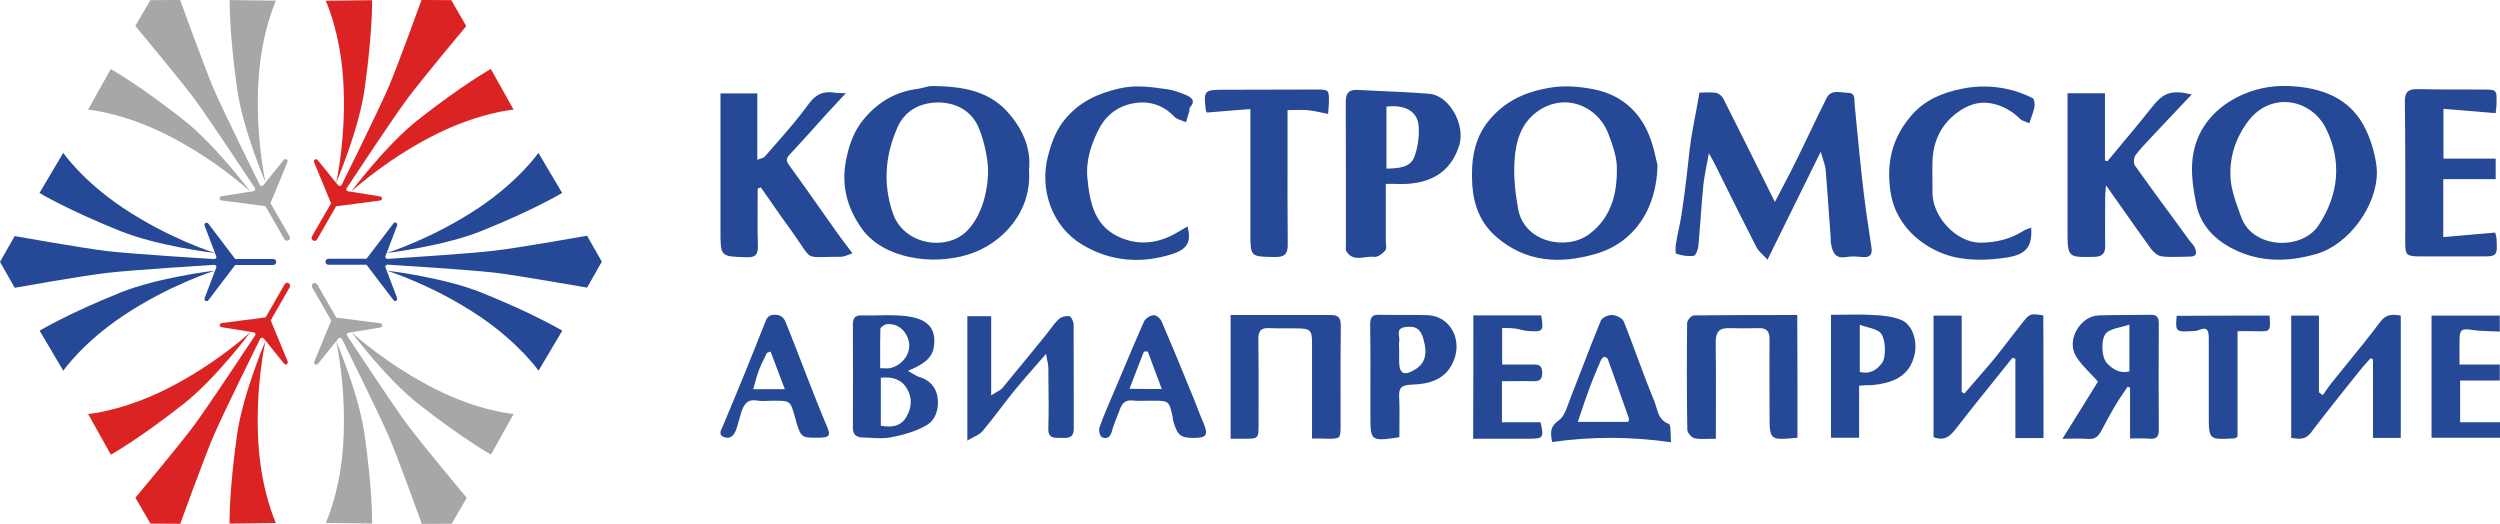
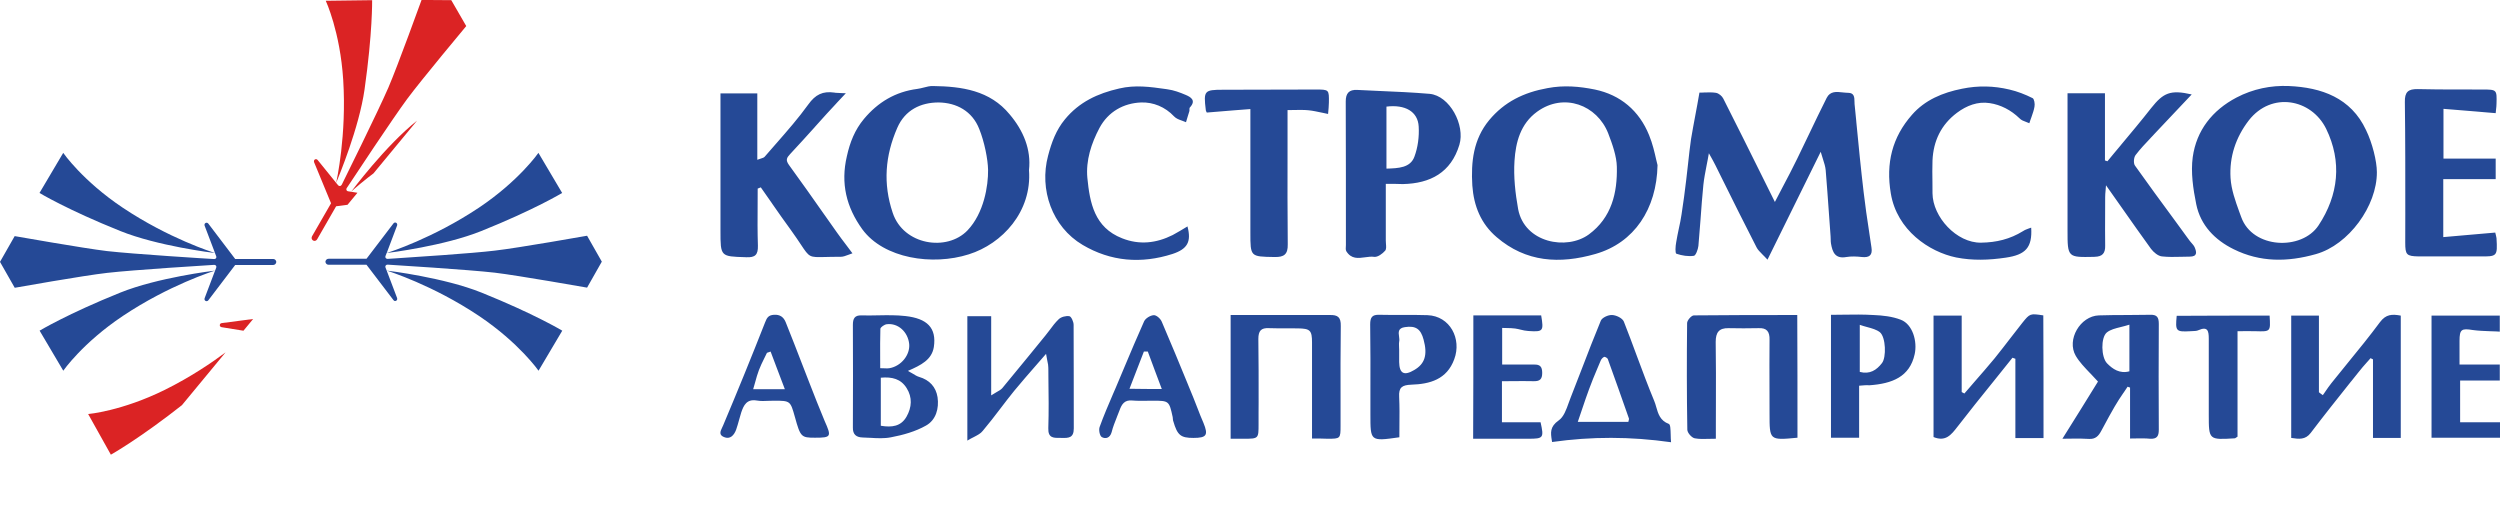
<svg xmlns="http://www.w3.org/2000/svg" width="179pt" height="37.51pt" viewBox="0 0 179 37.51" version="1.1">
  <defs>
    <clipPath id="clip1">
-       <path d="M 6 0 L 37 0 L 37 37.512 L 6 37.512 Z M 6 0 " />
+       <path d="M 6 0 L 37 0 L 6 37.512 Z M 6 0 " />
    </clipPath>
  </defs>
  <g id="surface1">
    <g clip-path="url(#clip1)" clip-rule="nonzero">
-       <path style=" stroke:none;fill-rule:evenodd;fill:rgb(65.337%,65.254%,64.798%);fill-opacity:1;" d="M 27.219 23.145 C 27.27 23.152 27.32 23.176 27.344 23.219 C 27.391 23.305 27.336 23.426 27.258 23.445 L 25.18 23.785 L 25.172 23.785 C 25.395 23.988 27.793 26.172 31.262 27.902 C 34.359 29.449 36.773 29.648 36.781 29.637 L 35.152 32.547 C 35.152 32.547 33.117 31.414 29.91 28.883 C 27.699 27.137 25.355 24.035 25.168 23.785 L 24.949 23.82 C 24.852 23.836 24.801 23.949 24.852 24.035 L 24.871 24.062 L 24.949 24.18 C 25.461 24.953 28.152 29.027 29.191 30.434 C 30.184 31.773 33.418 35.645 33.418 35.645 L 32.34 37.496 L 30.203 37.512 C 30.203 37.512 28.492 32.762 27.828 31.227 C 27.078 29.5 24.621 24.543 24.492 24.285 L 24.473 24.258 C 24.422 24.164 24.301 24.156 24.238 24.234 L 24.086 24.414 L 24.074 24.43 C 24.207 24.742 25.703 28.309 26.102 31.098 C 26.68 35.152 26.645 37.488 26.645 37.488 L 23.324 37.445 C 23.324 37.445 24.359 35.25 24.574 31.789 C 24.816 27.926 24.141 24.754 24.07 24.434 L 22.758 26.059 C 22.688 26.137 22.559 26.129 22.508 26.035 C 22.48 25.992 22.48 25.934 22.504 25.891 L 23.715 22.953 L 22.359 20.594 C 22.301 20.5 22.316 20.383 22.395 20.312 C 22.402 20.309 22.406 20.305 22.414 20.301 L 22.418 20.297 C 22.422 20.297 22.426 20.293 22.43 20.293 C 22.438 20.285 22.453 20.277 22.465 20.27 C 22.566 20.242 22.672 20.285 22.723 20.379 L 24.078 22.738 Z M 13.172 8.609 C 15.477 10.43 17.926 13.723 17.926 13.723 C 17.926 13.723 15.465 11.406 11.82 9.59 C 8.723 8.051 6.312 7.848 6.305 7.855 L 7.93 4.945 C 7.93 4.945 9.965 6.078 13.172 8.609 Z M 15.863 14.352 C 15.812 14.348 15.762 14.324 15.742 14.281 C 15.691 14.188 15.75 14.074 15.848 14.051 L 17.926 13.723 L 18.156 13.688 C 18.254 13.672 18.305 13.559 18.254 13.473 L 18.234 13.441 L 18.215 13.414 L 18.156 13.324 C 17.645 12.551 14.953 8.477 13.914 7.074 C 12.922 5.734 9.688 1.859 9.688 1.859 L 10.766 0.012 L 12.898 -0.004 C 12.898 -0.004 14.621 4.75 15.258 6.27 C 16.004 8 18.461 12.953 18.59 13.215 L 18.609 13.242 C 18.66 13.336 18.781 13.344 18.848 13.262 L 18.996 13.086 L 19.012 13.066 C 18.891 12.789 17.383 9.195 16.984 6.395 C 16.406 2.34 16.441 0.004 16.441 0.004 L 19.762 0.047 C 19.762 0.047 18.727 2.242 18.512 5.703 C 18.266 9.59 18.949 12.777 19.012 13.062 L 20.324 11.441 C 20.395 11.363 20.523 11.371 20.574 11.465 C 20.602 11.508 20.602 11.562 20.582 11.605 L 19.367 14.547 L 20.723 16.906 C 20.781 17 20.766 17.113 20.688 17.188 C 20.684 17.188 20.68 17.191 20.676 17.195 C 20.676 17.195 20.672 17.195 20.672 17.195 C 20.664 17.199 20.66 17.203 20.652 17.207 C 20.645 17.215 20.633 17.223 20.617 17.23 C 20.516 17.258 20.41 17.215 20.359 17.121 L 19.004 14.762 L 15.863 14.352 " />
      <path style=" stroke:none;fill-rule:evenodd;fill:rgb(85.674%,13.782%,14.388%);fill-opacity:1;" d="M 16.977 31.098 C 16.398 35.156 16.434 37.488 16.434 37.488 L 19.754 37.445 C 19.754 37.445 18.727 35.25 18.504 31.781 C 18.246 27.707 19.012 24.402 19.012 24.402 C 19.012 24.402 17.398 28.18 16.977 31.098 Z M 6.312 29.645 C 6.312 29.645 8.719 29.441 11.824 27.902 C 15.465 26.094 17.934 23.777 17.934 23.777 C 17.934 23.777 15.484 27.07 13.18 28.891 C 9.973 31.422 7.938 32.555 7.938 32.555 Z M 20.598 25.879 C 20.609 25.93 20.609 25.977 20.59 26.02 C 20.539 26.113 20.41 26.129 20.352 26.051 L 19.027 24.406 L 18.875 24.23 C 18.812 24.156 18.691 24.164 18.641 24.25 L 18.617 24.277 C 18.488 24.535 16.035 29.492 15.285 31.223 C 14.629 32.75 12.906 37.504 12.906 37.504 L 10.773 37.488 L 9.695 35.637 C 9.695 35.637 12.938 31.766 13.93 30.41 C 14.973 28.992 17.719 24.84 18.188 24.133 L 18.246 24.043 L 18.27 24.012 C 18.32 23.926 18.27 23.812 18.168 23.797 L 17.941 23.762 L 15.863 23.426 C 15.758 23.41 15.699 23.297 15.758 23.203 C 15.785 23.16 15.828 23.137 15.879 23.133 L 19.02 22.723 L 20.375 20.363 C 20.426 20.27 20.531 20.219 20.633 20.254 C 20.637 20.262 20.645 20.266 20.652 20.27 C 20.656 20.27 20.66 20.273 20.668 20.277 C 20.676 20.281 20.68 20.285 20.684 20.289 C 20.691 20.293 20.695 20.297 20.703 20.297 C 20.781 20.371 20.789 20.484 20.738 20.578 L 19.383 22.938 Z M 36.773 7.848 C 36.773 7.848 34.367 8.051 31.262 9.59 C 27.859 11.285 25.48 13.422 25.184 13.688 L 25.16 13.707 C 25.152 13.711 25.152 13.715 25.152 13.715 C 25.152 13.715 27.598 10.422 29.906 8.602 C 33.109 6.07 35.145 4.938 35.145 4.938 Z M 22.488 11.613 C 22.473 11.562 22.473 11.512 22.496 11.469 C 22.543 11.379 22.672 11.371 22.738 11.449 L 24.066 13.09 L 24.066 13.094 C 24.102 12.941 24.824 9.695 24.574 5.719 C 24.352 2.25 23.324 0.055 23.324 0.055 L 26.645 0.012 C 26.645 0.012 26.68 2.34 26.102 6.402 C 25.711 9.152 24.246 12.66 24.082 13.062 L 24.066 13.094 L 24.215 13.27 C 24.281 13.344 24.402 13.336 24.449 13.25 L 24.473 13.219 C 24.602 12.961 27.055 8.008 27.805 6.277 C 28.465 4.75 30.184 -0.004 30.184 -0.004 L 32.312 0.012 L 33.383 1.867 C 33.383 1.867 30.148 5.742 29.156 7.082 C 28.109 8.5 25.359 12.656 24.898 13.359 L 24.836 13.449 L 24.816 13.48 C 24.766 13.566 24.816 13.68 24.914 13.695 L 25.145 13.73 L 27.223 14.066 C 27.328 14.082 27.387 14.195 27.328 14.289 C 27.301 14.332 27.258 14.352 27.207 14.359 L 24.066 14.77 L 22.711 17.129 C 22.66 17.223 22.551 17.273 22.453 17.238 C 22.449 17.234 22.449 17.234 22.445 17.23 C 22.441 17.23 22.441 17.227 22.438 17.227 C 22.43 17.223 22.422 17.219 22.418 17.215 C 22.414 17.215 22.41 17.211 22.406 17.207 L 22.398 17.203 C 22.395 17.203 22.395 17.199 22.391 17.199 C 22.387 17.195 22.383 17.195 22.379 17.191 C 22.301 17.121 22.293 17.008 22.344 16.914 L 23.703 14.555 L 22.488 11.613 " />
    </g>
    <path style=" stroke:none;fill-rule:evenodd;fill:rgb(14.511%,28.723%,58.664%);fill-opacity:1;" d="M 38.551 10.945 L 40.25 13.816 C 40.25 13.816 38.258 15.02 34.469 16.539 C 31.809 17.609 27.879 18.094 27.684 18.117 L 27.598 18.34 C 27.562 18.434 27.637 18.535 27.734 18.535 L 27.77 18.535 C 27.812 18.531 27.957 18.523 28.184 18.508 L 28.191 18.508 C 29.562 18.418 33.824 18.141 35.422 17.945 C 37.082 17.758 42.035 16.879 42.035 16.879 L 43.09 18.734 L 42.035 20.594 C 42.035 20.594 37.074 19.719 35.422 19.523 C 33.555 19.309 28.055 18.965 27.77 18.949 L 27.734 18.949 C 27.637 18.949 27.562 19.051 27.598 19.145 L 27.684 19.367 L 27.688 19.375 C 27.809 19.387 31.789 19.871 34.473 20.949 C 38.266 22.477 40.258 23.676 40.258 23.676 L 38.559 26.543 C 38.559 26.543 37.172 24.551 34.297 22.621 C 30.98 20.402 27.801 19.41 27.688 19.375 L 28.434 21.344 C 28.469 21.445 28.398 21.555 28.293 21.555 C 28.242 21.555 28.199 21.523 28.172 21.488 L 26.242 18.957 L 23.531 18.957 C 23.422 18.957 23.332 18.887 23.309 18.785 C 23.305 18.777 23.305 18.77 23.301 18.762 C 23.301 18.754 23.301 18.75 23.301 18.742 C 23.301 18.734 23.305 18.727 23.305 18.719 C 23.309 18.715 23.309 18.707 23.309 18.699 C 23.332 18.598 23.422 18.527 23.531 18.527 L 26.242 18.527 L 28.172 15.996 C 28.199 15.961 28.242 15.93 28.293 15.93 C 28.398 15.93 28.469 16.039 28.434 16.141 L 27.688 18.117 C 27.867 18.059 31.004 17.062 34.289 14.871 C 37.172 12.941 38.551 10.945 38.551 10.945 Z M 2.828 13.816 L 4.527 10.945 C 4.527 10.945 5.902 12.941 8.789 14.871 C 12.078 17.07 15.234 18.066 15.395 18.117 L 14.648 16.152 C 14.613 16.055 14.684 15.945 14.793 15.945 C 14.844 15.945 14.887 15.973 14.914 16.008 L 16.84 18.543 L 19.555 18.543 C 19.66 18.543 19.754 18.613 19.773 18.715 C 19.777 18.719 19.781 18.727 19.781 18.73 C 19.781 18.738 19.781 18.742 19.781 18.75 C 19.781 18.754 19.781 18.754 19.781 18.758 C 19.781 18.758 19.781 18.762 19.781 18.766 C 19.781 18.77 19.781 18.773 19.777 18.777 C 19.777 18.785 19.773 18.793 19.773 18.801 C 19.754 18.898 19.66 18.973 19.555 18.973 L 16.84 18.973 L 14.914 21.504 C 14.887 21.539 14.844 21.566 14.793 21.566 C 14.684 21.566 14.613 21.461 14.648 21.359 L 15.398 19.379 L 15.402 19.375 C 15.258 19.418 12.102 20.414 8.797 22.621 C 5.91 24.551 4.531 26.543 4.531 26.543 L 2.836 23.676 C 2.836 23.676 4.824 22.477 8.617 20.949 C 11.289 19.875 15.246 19.391 15.402 19.375 L 15.484 19.156 C 15.52 19.066 15.449 18.965 15.348 18.965 L 15.312 18.965 C 15.027 18.98 9.531 19.324 7.668 19.539 C 6.012 19.723 1.055 20.605 1.055 20.605 L 0 18.75 L 1.051 16.906 C 1.051 16.906 6.012 17.781 7.66 17.977 C 9.531 18.191 15.027 18.535 15.312 18.547 L 15.348 18.547 C 15.449 18.547 15.52 18.449 15.484 18.355 L 15.398 18.133 L 15.395 18.117 C 15.223 18.098 11.277 17.613 8.609 16.539 C 4.82 15.02 2.828 13.816 2.828 13.816 " />
    <path style=" stroke:none;fill-rule:evenodd;fill:rgb(14.511%,28.723%,58.664%);fill-opacity:1;" d="M 162.426 23.609 C 162.559 23.473 162.539 23.188 162.504 22.598 C 160.238 22.598 158.031 22.598 155.852 22.613 C 155.746 23.715 155.793 23.773 156.836 23.715 C 156.887 23.711 156.934 23.711 156.988 23.707 C 157.137 23.703 157.289 23.699 157.41 23.641 C 158.074 23.348 158.148 23.699 158.148 24.246 L 158.148 29.676 C 158.148 31.5 158.148 31.5 160.016 31.383 C 160.035 31.383 160.059 31.367 160.098 31.336 C 160.125 31.32 160.16 31.293 160.207 31.266 L 160.207 23.715 C 160.691 23.715 161.105 23.699 161.52 23.715 C 162.031 23.73 162.297 23.738 162.426 23.609 Z M 83.184 27.852 C 83.016 27.398 82.852 26.965 82.691 26.539 C 82.52 26.078 82.352 25.625 82.184 25.172 L 81.902 25.172 C 81.715 25.648 81.531 26.129 81.34 26.621 L 81.336 26.633 C 81.188 27.023 81.035 27.422 80.871 27.836 C 81.742 27.852 82.387 27.852 83.184 27.852 Z M 85.449 31.355 C 84.535 31.355 84.301 31.164 84.008 30.16 C 84 30.141 83.992 30.117 83.988 30.094 C 83.988 30.082 83.984 30.07 83.984 30.055 C 83.977 29.996 83.973 29.93 83.965 29.867 C 83.711 28.703 83.699 28.691 82.551 28.691 C 82.461 28.691 82.367 28.691 82.277 28.691 C 82.227 28.691 82.18 28.695 82.133 28.695 C 81.781 28.699 81.426 28.707 81.078 28.676 C 80.504 28.617 80.312 28.953 80.152 29.395 C 80.094 29.551 80.031 29.707 79.969 29.859 L 79.969 29.863 C 79.828 30.219 79.684 30.574 79.594 30.941 C 79.473 31.383 79.137 31.441 78.887 31.293 C 78.738 31.207 78.652 30.766 78.738 30.559 C 79.023 29.766 79.363 28.98 79.699 28.195 L 79.809 27.941 C 79.836 27.883 79.859 27.82 79.887 27.762 C 80.098 27.27 80.305 26.773 80.512 26.277 C 80.973 25.184 81.43 24.094 81.918 23.008 C 82.02 22.789 82.359 22.582 82.609 22.566 C 82.801 22.555 83.094 22.816 83.184 23.039 C 83.836 24.551 84.457 26.066 85.082 27.586 L 85.082 27.59 C 85.203 27.887 85.328 28.184 85.449 28.484 C 85.551 28.73 85.645 28.973 85.738 29.219 C 85.875 29.574 86.012 29.93 86.168 30.281 C 86.523 31.148 86.406 31.355 85.449 31.355 Z M 54.914 25.262 L 55.176 25.172 C 55.227 25.305 55.277 25.434 55.324 25.566 C 55.395 25.75 55.465 25.938 55.535 26.125 L 55.543 26.148 C 55.746 26.691 55.957 27.254 56.195 27.867 L 53.926 27.867 C 53.957 27.766 53.984 27.668 54.012 27.57 C 54.031 27.5 54.051 27.434 54.07 27.367 C 54.152 27.066 54.234 26.773 54.34 26.496 C 54.445 26.211 54.582 25.941 54.715 25.668 C 54.781 25.535 54.848 25.398 54.914 25.262 Z M 56.914 29.852 C 57.312 31.293 57.371 31.34 58.355 31.34 C 59.52 31.34 59.547 31.266 59.047 30.148 C 58.664 29.238 58.309 28.32 57.949 27.402 C 57.789 26.984 57.625 26.562 57.461 26.145 C 57.062 25.113 56.664 24.082 56.254 23.066 C 56.105 22.699 55.84 22.508 55.414 22.539 C 55.031 22.566 54.914 22.73 54.781 23.082 C 53.809 25.555 52.809 28.012 51.777 30.457 C 51.758 30.512 51.73 30.562 51.703 30.617 C 51.578 30.883 51.457 31.137 51.836 31.293 C 52.277 31.484 52.559 31.164 52.707 30.766 C 52.789 30.535 52.855 30.293 52.922 30.051 C 52.969 29.875 53.02 29.703 53.074 29.527 C 53.25 29.012 53.469 28.559 54.176 28.676 C 54.465 28.727 54.758 28.715 55.047 28.699 C 55.176 28.695 55.301 28.691 55.426 28.691 C 56.586 28.691 56.59 28.703 56.91 29.84 Z M 105.492 22.582 L 110.348 22.582 C 110.539 23.715 110.496 23.773 109.422 23.699 C 109.242 23.691 109.062 23.648 108.883 23.605 C 108.82 23.59 108.766 23.578 108.703 23.562 C 108.672 23.555 108.633 23.547 108.598 23.543 C 108.562 23.535 108.527 23.531 108.496 23.523 C 108.297 23.496 108.105 23.492 107.887 23.488 C 107.781 23.488 107.672 23.484 107.555 23.48 L 107.555 26.102 C 107.809 26.102 108.062 26.102 108.316 26.102 C 108.82 26.105 109.32 26.109 109.82 26.102 C 110.262 26.086 110.422 26.246 110.422 26.703 C 110.422 27.16 110.246 27.305 109.805 27.293 C 109.316 27.281 108.832 27.285 108.328 27.289 L 108.32 27.289 C 108.156 27.289 107.992 27.289 107.824 27.293 C 107.73 27.293 107.637 27.293 107.539 27.293 L 107.539 30.234 L 110.305 30.234 C 110.555 31.355 110.512 31.414 109.438 31.414 L 105.477 31.414 C 105.492 28.461 105.492 25.57 105.492 22.605 Z M 179 30.234 L 176.145 30.234 L 176.145 27.246 L 178.984 27.246 L 178.984 26.102 L 176.102 26.102 L 176.102 24.406 C 176.102 23.582 176.246 23.496 177.043 23.629 C 177.445 23.684 177.859 23.699 178.273 23.715 C 178.355 23.715 178.438 23.719 178.52 23.723 C 178.586 23.723 178.656 23.727 178.727 23.73 C 178.812 23.734 178.898 23.738 178.984 23.746 L 178.984 22.598 L 174.098 22.598 L 174.098 31.34 L 179 31.34 Z M 100.18 25.039 L 100.18 25.922 C 100.195 26.746 100.531 26.926 101.254 26.496 C 102.02 26.055 102.227 25.41 101.93 24.32 C 101.727 23.555 101.371 23.305 100.594 23.422 C 100.09 23.492 100.129 23.793 100.172 24.094 C 100.188 24.227 100.207 24.355 100.18 24.465 C 100.168 24.539 100.164 24.617 100.168 24.699 C 100.168 24.746 100.172 24.797 100.172 24.844 L 100.172 24.848 C 100.176 24.91 100.18 24.977 100.18 25.039 Z M 100.195 31.309 C 99.129 31.461 98.609 31.535 98.355 31.309 C 98.121 31.098 98.121 30.621 98.121 29.691 C 98.121 29.156 98.121 28.617 98.121 28.078 C 98.125 26.465 98.129 24.844 98.105 23.23 C 98.105 22.73 98.238 22.523 98.754 22.539 C 99.273 22.551 99.797 22.551 100.32 22.547 C 100.945 22.547 101.578 22.543 102.211 22.566 C 103.828 22.629 104.668 24.262 104.125 25.719 C 103.594 27.176 102.371 27.5 101.047 27.543 C 100.387 27.57 100.137 27.734 100.18 28.426 C 100.211 29.098 100.207 29.773 100.199 30.465 L 100.199 30.473 C 100.195 30.75 100.195 31.027 100.195 31.309 Z M 134.75 25.996 C 134.367 26.496 133.879 26.82 133.16 26.629 L 133.16 23.258 C 133.336 23.32 133.516 23.371 133.688 23.418 C 134.039 23.512 134.363 23.602 134.602 23.789 C 135.027 24.145 135.07 25.586 134.75 25.996 Z M 133.113 31.34 L 133.113 27.617 C 133.426 27.586 133.645 27.57 133.852 27.586 C 135.484 27.469 136.734 26.984 137.09 25.363 C 137.293 24.453 136.953 23.215 136.09 22.891 C 135.484 22.656 134.793 22.582 134.133 22.555 C 133.418 22.512 132.707 22.52 132 22.531 L 131.996 22.531 C 131.926 22.531 131.852 22.531 131.781 22.535 L 131.777 22.535 C 131.707 22.535 131.641 22.535 131.57 22.535 C 131.523 22.535 131.477 22.535 131.43 22.539 C 131.32 22.539 131.211 22.539 131.098 22.539 L 131.098 31.34 Z M 116.59 30.207 C 116.602 30.102 116.648 30.027 116.633 29.969 C 116.133 28.543 115.633 27.129 115.117 25.703 C 115.086 25.629 114.91 25.527 114.852 25.555 C 114.75 25.602 114.645 25.719 114.602 25.836 C 114.527 26.02 114.449 26.199 114.371 26.383 C 114.164 26.871 113.961 27.359 113.777 27.867 C 113.609 28.316 113.457 28.77 113.297 29.242 C 113.191 29.555 113.086 29.871 112.969 30.207 Z M 119.648 31.664 C 116.734 31.25 113.953 31.25 111.129 31.648 L 111.125 31.621 L 111.121 31.59 L 111.109 31.523 C 111.027 30.992 110.957 30.555 111.602 30.102 C 111.957 29.859 112.145 29.336 112.32 28.84 C 112.367 28.703 112.418 28.566 112.469 28.441 C 112.605 28.098 112.738 27.75 112.871 27.406 C 113 27.074 113.129 26.742 113.258 26.41 C 113.699 25.258 114.145 24.105 114.617 22.965 C 114.703 22.746 115.145 22.539 115.426 22.555 C 115.719 22.566 116.16 22.773 116.266 23.023 C 116.594 23.848 116.898 24.676 117.207 25.508 C 117.605 26.578 118.004 27.652 118.441 28.703 C 118.5 28.84 118.543 28.988 118.586 29.141 C 118.723 29.617 118.863 30.121 119.488 30.352 C 119.605 30.402 119.609 30.738 119.621 31.102 L 119.621 31.105 C 119.625 31.293 119.629 31.492 119.648 31.664 Z M 70.969 22.641 L 69.262 22.641 L 69.262 31.547 C 69.426 31.445 69.582 31.363 69.727 31.293 C 69.996 31.152 70.219 31.039 70.363 30.852 C 70.797 30.34 71.211 29.801 71.621 29.262 C 71.949 28.832 72.277 28.402 72.617 27.984 C 73.121 27.371 73.645 26.773 74.227 26.105 L 74.234 26.098 L 74.234 26.094 L 74.238 26.094 L 74.25 26.078 C 74.457 25.84 74.672 25.594 74.898 25.336 C 74.926 25.523 74.957 25.676 74.984 25.809 C 75.008 25.918 75.031 26.016 75.043 26.109 C 75.055 26.18 75.059 26.25 75.059 26.32 L 75.062 26.457 C 75.062 26.656 75.066 26.855 75.066 27.055 C 75.082 28.262 75.098 29.461 75.059 30.66 C 75.035 31.355 75.422 31.355 75.844 31.352 C 75.906 31.352 75.969 31.352 76.031 31.355 C 76.516 31.367 76.883 31.355 76.883 30.676 C 76.879 29.441 76.879 28.203 76.879 26.969 C 76.879 25.73 76.879 24.496 76.871 23.258 C 76.871 23.039 76.707 22.672 76.574 22.641 C 76.324 22.598 75.973 22.688 75.797 22.863 C 75.559 23.09 75.352 23.363 75.152 23.637 C 75.051 23.77 74.953 23.898 74.852 24.023 C 74.449 24.516 74.047 25.008 73.648 25.5 C 73.023 26.266 72.398 27.031 71.762 27.793 C 71.66 27.906 71.512 27.988 71.324 28.094 C 71.219 28.156 71.102 28.223 70.969 28.309 Z M 63.023 26.363 C 63.145 26.363 63.246 26.371 63.332 26.371 C 63.477 26.379 63.582 26.383 63.684 26.363 C 64.523 26.219 65.172 25.41 65.098 24.629 C 65.008 23.762 64.301 23.113 63.492 23.215 C 63.332 23.23 63.051 23.422 63.035 23.539 C 63.016 24.223 63.016 24.91 63.02 25.625 C 63.02 25.871 63.023 26.117 63.023 26.363 Z M 63.066 30.484 C 63.859 30.617 64.508 30.531 64.906 29.836 C 65.289 29.16 65.332 28.453 64.918 27.793 C 64.508 27.129 63.875 26.969 63.066 27.043 Z M 65.215 26.676 L 65.258 26.699 C 65.285 26.715 65.312 26.73 65.34 26.746 C 65.512 26.852 65.652 26.938 65.801 26.984 C 66.555 27.203 67.012 27.703 67.129 28.441 C 67.246 29.25 67.012 30.074 66.305 30.469 C 65.551 30.898 64.656 31.148 63.801 31.309 C 63.32 31.406 62.812 31.379 62.312 31.348 C 62.242 31.344 62.176 31.34 62.105 31.34 C 62.055 31.336 62 31.332 61.949 31.332 C 61.914 31.328 61.879 31.328 61.844 31.328 C 61.812 31.324 61.785 31.324 61.758 31.324 C 61.316 31.309 61.051 31.117 61.066 30.602 C 61.078 28.16 61.078 25.703 61.066 23.258 C 61.066 22.805 61.195 22.566 61.684 22.582 C 62.074 22.594 62.469 22.586 62.867 22.578 C 63.527 22.566 64.188 22.555 64.832 22.629 C 66.379 22.805 67.07 23.465 66.863 24.848 C 66.715 25.762 65.949 26.145 65.008 26.555 C 65.082 26.598 65.152 26.637 65.215 26.676 Z M 151.855 23.414 C 152.055 23.363 152.262 23.312 152.465 23.246 L 152.465 26.586 C 151.773 26.777 151.262 26.422 150.863 26.012 C 150.438 25.57 150.406 24.172 150.848 23.805 C 151.102 23.598 151.461 23.512 151.855 23.414 Z M 152.512 27.75 L 152.512 31.398 C 152.684 31.398 152.848 31.395 152.996 31.391 C 153.348 31.387 153.652 31.383 153.938 31.414 C 154.438 31.441 154.57 31.234 154.57 30.766 C 154.555 28.234 154.555 25.719 154.57 23.188 C 154.57 22.715 154.438 22.523 153.953 22.539 C 153.41 22.551 152.863 22.555 152.316 22.555 C 151.637 22.555 150.953 22.559 150.273 22.582 C 148.949 22.629 147.949 24.32 148.625 25.48 C 148.891 25.93 149.266 26.316 149.664 26.734 L 149.668 26.734 C 149.848 26.922 150.031 27.117 150.215 27.32 C 149.465 28.543 148.609 29.91 147.668 31.414 C 147.906 31.414 148.125 31.41 148.328 31.406 C 148.789 31.402 149.18 31.398 149.566 31.426 C 150.039 31.457 150.262 31.207 150.449 30.852 C 150.504 30.758 150.555 30.66 150.609 30.559 L 150.613 30.551 C 150.867 30.074 151.129 29.59 151.406 29.117 C 151.602 28.77 151.824 28.445 152.043 28.121 L 152.047 28.121 C 152.141 27.977 152.238 27.832 152.336 27.688 C 152.363 27.695 152.395 27.707 152.422 27.719 L 152.438 27.723 L 152.449 27.73 C 152.453 27.73 152.465 27.734 152.469 27.734 C 152.477 27.738 152.484 27.742 152.492 27.742 C 152.496 27.746 152.504 27.746 152.512 27.75 Z M 128.699 31.34 C 127.68 31.438 127.18 31.484 126.934 31.258 C 126.699 31.039 126.699 30.562 126.699 29.633 C 126.699 29.043 126.695 28.453 126.695 27.867 C 126.691 26.688 126.688 25.512 126.699 24.336 C 126.715 23.746 126.508 23.465 125.902 23.496 C 125.195 23.512 124.477 23.512 123.77 23.496 C 123.078 23.48 122.844 23.805 122.844 24.48 C 122.867 25.973 122.863 27.461 122.859 28.953 C 122.859 29.449 122.855 29.945 122.855 30.441 L 122.855 31.414 C 122.691 31.414 122.535 31.418 122.383 31.422 C 122.016 31.434 121.676 31.445 121.344 31.383 C 121.121 31.34 120.812 30.984 120.812 30.766 C 120.77 28.219 120.77 25.672 120.797 23.129 C 120.797 22.938 121.105 22.582 121.281 22.582 C 123.727 22.555 126.168 22.555 128.684 22.555 C 128.699 25.508 128.699 28.402 128.699 31.328 Z M 93.941 24.523 L 93.941 31.398 C 94.383 31.398 94.719 31.398 95.043 31.414 C 95.973 31.414 95.984 31.414 95.984 30.469 C 95.984 29.879 95.984 29.285 95.984 28.691 C 95.98 26.91 95.977 25.125 96 23.348 C 96.016 22.715 95.793 22.539 95.207 22.555 C 93.902 22.562 92.598 22.559 91.293 22.555 L 90.672 22.555 C 90.449 22.555 90.227 22.555 90.004 22.555 C 89.781 22.555 89.559 22.555 89.336 22.555 L 88.113 22.555 L 88.113 31.414 L 89.039 31.414 C 89.582 31.414 89.852 31.414 89.984 31.277 C 90.113 31.145 90.113 30.887 90.113 30.367 C 90.113 30.074 90.113 29.781 90.113 29.488 C 90.113 29.273 90.117 29.059 90.117 28.844 C 90.117 27.32 90.121 25.797 90.098 24.273 C 90.098 23.688 90.289 23.465 90.863 23.496 C 91.262 23.512 91.652 23.508 92.039 23.508 L 92.043 23.508 C 92.336 23.504 92.629 23.504 92.926 23.512 C 93.809 23.523 93.941 23.656 93.941 24.523 Z M 164.051 22.598 L 166.035 22.598 L 166.035 28.086 C 166.121 28.16 166.211 28.219 166.316 28.293 L 166.352 28.238 C 166.371 28.211 166.391 28.18 166.414 28.152 L 166.48 28.055 C 166.625 27.84 166.773 27.629 166.934 27.426 C 167.316 26.945 167.703 26.469 168.094 25.992 C 168.883 25.027 169.668 24.062 170.406 23.066 C 170.832 22.496 171.273 22.48 171.895 22.598 L 171.895 31.355 L 169.906 31.355 L 169.906 25.73 L 169.73 25.645 C 169.695 25.68 169.664 25.719 169.633 25.758 C 169.594 25.801 169.551 25.844 169.516 25.891 L 169.5 25.906 C 169.277 26.156 169.055 26.41 168.848 26.676 C 168.676 26.887 168.508 27.098 168.34 27.312 L 168.336 27.312 C 167.359 28.539 166.387 29.758 165.445 31 C 165.062 31.5 164.605 31.441 164.051 31.355 Z M 144.301 31.367 L 146.316 31.367 C 146.316 28.395 146.316 25.496 146.301 22.582 C 145.359 22.438 145.344 22.438 144.801 23.113 C 144.523 23.461 144.25 23.816 143.973 24.176 C 143.59 24.672 143.207 25.172 142.812 25.66 C 142.344 26.227 141.855 26.785 141.371 27.34 C 141.242 27.492 141.109 27.645 140.977 27.797 C 140.867 27.922 140.758 28.047 140.648 28.176 C 140.637 28.168 140.621 28.16 140.605 28.152 L 140.586 28.141 L 140.574 28.133 L 140.555 28.125 C 140.52 28.105 140.488 28.086 140.457 28.07 L 140.457 22.598 L 138.441 22.598 L 138.441 31.293 C 139.309 31.648 139.707 31.133 140.16 30.547 L 140.164 30.543 C 140.984 29.48 141.824 28.438 142.668 27.391 L 142.672 27.387 C 143.145 26.797 143.621 26.207 144.094 25.613 C 144.129 25.629 144.164 25.641 144.195 25.652 C 144.23 25.664 144.262 25.672 144.301 25.688 Z M 88.461 7.891 L 88.453 7.891 C 87.75 7.945 87.074 8 86.406 8.059 C 86.375 8 86.332 7.926 86.332 7.852 C 86.168 6.496 86.23 6.426 87.57 6.426 C 88.672 6.426 89.777 6.422 90.879 6.418 C 91.984 6.414 93.086 6.41 94.191 6.41 C 94.68 6.41 94.922 6.41 95.043 6.531 C 95.156 6.648 95.156 6.887 95.148 7.352 C 95.148 7.586 95.117 7.836 95.09 8.16 C 94.938 8.129 94.789 8.098 94.652 8.066 L 94.648 8.066 C 94.312 7.996 94 7.926 93.691 7.895 C 93.371 7.863 93.043 7.871 92.676 7.875 C 92.609 7.879 92.539 7.879 92.469 7.879 C 92.379 7.879 92.285 7.883 92.188 7.883 L 92.188 8.66 C 92.188 9.398 92.188 10.133 92.188 10.871 C 92.184 13.078 92.18 15.285 92.203 17.492 C 92.219 18.211 91.938 18.418 91.262 18.402 L 91.219 18.402 C 90.375 18.387 89.953 18.383 89.738 18.168 C 89.527 17.949 89.527 17.523 89.527 16.668 L 89.527 7.809 C 89.16 7.836 88.809 7.863 88.461 7.891 Z M 83.949 18.184 C 85.023 17.828 85.316 17.312 85.023 16.211 C 84.656 16.43 84.301 16.652 83.965 16.828 C 82.785 17.418 81.578 17.551 80.344 17.062 C 78.355 16.285 78.031 14.52 77.855 12.738 C 77.738 11.488 78.137 10.266 78.723 9.16 C 79.344 8 80.445 7.383 81.711 7.336 C 82.566 7.309 83.418 7.645 84.066 8.336 C 84.211 8.492 84.422 8.566 84.637 8.641 C 84.734 8.676 84.828 8.711 84.918 8.75 C 84.957 8.617 84.996 8.488 85.035 8.359 C 85.078 8.23 85.117 8.102 85.156 7.969 C 85.156 7.965 85.156 7.957 85.16 7.953 C 85.16 7.945 85.16 7.941 85.164 7.938 C 85.168 7.906 85.168 7.875 85.164 7.844 C 85.164 7.836 85.164 7.824 85.164 7.816 C 85.164 7.797 85.168 7.781 85.168 7.766 C 85.168 7.758 85.172 7.75 85.172 7.742 C 85.172 7.738 85.176 7.73 85.176 7.723 C 85.18 7.723 85.18 7.719 85.184 7.715 C 85.184 7.711 85.184 7.711 85.184 7.707 C 85.188 7.703 85.195 7.695 85.199 7.691 C 85.656 7.191 85.273 6.953 84.891 6.793 C 84.477 6.617 84.035 6.453 83.594 6.395 L 83.461 6.375 C 82.359 6.219 81.281 6.066 80.137 6.336 C 78.59 6.688 77.266 7.309 76.25 8.543 C 75.617 9.309 75.293 10.191 75.043 11.148 C 74.398 13.562 75.324 16.238 77.516 17.535 C 79.531 18.727 81.711 18.902 83.949 18.184 Z M 145.434 16.301 C 145.52 17.727 145.035 18.242 143.605 18.449 C 142.414 18.625 141.238 18.668 140.059 18.434 C 138.133 18.035 135.824 16.492 135.383 13.855 C 135.016 11.68 135.484 9.824 136.898 8.219 C 137.824 7.16 139.09 6.629 140.488 6.352 C 141.637 6.117 142.754 6.145 143.871 6.41 C 144.445 6.543 145.008 6.762 145.535 7.027 C 145.652 7.086 145.711 7.441 145.668 7.645 C 145.629 7.883 145.547 8.109 145.453 8.383 C 145.426 8.449 145.402 8.52 145.375 8.598 C 145.352 8.668 145.324 8.742 145.301 8.824 C 145.234 8.793 145.16 8.766 145.086 8.738 C 144.906 8.672 144.719 8.605 144.594 8.469 C 143.988 7.883 143.254 7.5 142.461 7.383 C 141.605 7.25 140.812 7.559 140.121 8.074 C 138.984 8.926 138.43 10.09 138.367 11.488 C 138.348 12.008 138.355 12.531 138.363 13.059 C 138.367 13.32 138.367 13.582 138.367 13.84 C 138.383 15.535 140.09 17.402 141.844 17.375 C 142.945 17.359 143.914 17.125 144.844 16.551 C 144.977 16.461 145.113 16.414 145.27 16.355 C 145.301 16.348 145.332 16.336 145.363 16.324 C 145.371 16.32 145.383 16.316 145.395 16.312 C 145.406 16.309 145.422 16.305 145.434 16.301 Z M 177.977 8.043 C 178.211 8.062 178.449 8.082 178.691 8.102 C 178.695 8.004 178.707 7.914 178.719 7.824 C 178.734 7.691 178.75 7.562 178.75 7.426 C 178.777 6.426 178.777 6.41 177.75 6.41 C 177.168 6.402 176.59 6.406 176.012 6.406 C 175.047 6.406 174.078 6.406 173.113 6.379 C 172.422 6.367 172.172 6.586 172.188 7.309 C 172.223 9.992 172.219 12.676 172.219 15.359 C 172.215 16.031 172.215 16.703 172.215 17.375 C 172.215 18.242 172.305 18.344 173.172 18.359 L 177.512 18.359 C 178.809 18.375 178.824 18.359 178.75 17.051 C 178.734 16.945 178.703 16.828 178.66 16.652 C 178.09 16.699 177.523 16.75 176.949 16.801 C 176.289 16.859 175.617 16.922 174.938 16.977 L 174.938 12.824 L 178.691 12.824 L 178.691 11.355 L 174.953 11.355 L 174.953 7.793 C 175.754 7.855 176.523 7.922 177.297 7.984 Z M 99.27 12.074 C 100.137 12.047 100.977 12.016 101.27 11.223 C 101.52 10.559 101.621 9.781 101.578 9.059 C 101.52 7.984 100.605 7.469 99.27 7.633 Z M 99.223 13.164 L 99.223 17.227 C 99.223 17.297 99.23 17.371 99.234 17.445 C 99.25 17.641 99.266 17.84 99.18 17.945 C 98.988 18.168 98.648 18.418 98.398 18.391 C 98.188 18.359 97.965 18.391 97.742 18.422 C 97.246 18.492 96.754 18.559 96.398 17.992 C 96.344 17.895 96.352 17.758 96.363 17.629 L 96.363 17.625 C 96.363 17.602 96.367 17.574 96.367 17.551 C 96.367 17.531 96.367 17.512 96.367 17.492 L 96.367 17.465 C 96.367 14.059 96.367 10.668 96.355 7.262 C 96.355 6.676 96.59 6.41 97.176 6.438 C 97.699 6.465 98.219 6.488 98.738 6.512 L 98.742 6.512 C 99.949 6.562 101.156 6.617 102.359 6.719 C 103.801 6.852 104.918 8.957 104.492 10.367 C 103.891 12.355 102.418 13.137 100.445 13.18 C 100.094 13.164 99.738 13.164 99.223 13.164 Z M 154.23 9.617 C 155.113 8.691 155.984 7.762 156.926 6.762 C 155.395 6.41 154.895 6.645 154.027 7.734 C 153.32 8.637 152.582 9.516 151.848 10.395 L 151.844 10.402 C 151.676 10.602 151.508 10.805 151.34 11.004 C 151.219 11.148 151.102 11.293 150.98 11.441 L 150.891 11.547 C 150.832 11.531 150.773 11.5 150.715 11.488 L 150.715 6.676 L 148.035 6.676 L 148.035 16.492 C 148.035 17.469 148.035 17.953 148.281 18.191 C 148.52 18.422 148.992 18.41 149.938 18.391 L 149.98 18.387 C 150.539 18.375 150.746 18.125 150.73 17.578 C 150.719 16.82 150.723 16.051 150.727 15.285 L 150.727 15.27 C 150.73 14.887 150.73 14.504 150.73 14.121 C 150.73 13.965 150.742 13.812 150.762 13.613 L 150.762 13.609 C 150.77 13.508 150.777 13.398 150.789 13.266 C 151.188 13.828 151.57 14.375 151.945 14.906 C 152.648 15.906 153.32 16.863 154.012 17.816 C 154.203 18.066 154.512 18.328 154.793 18.359 C 155.25 18.41 155.711 18.398 156.168 18.387 C 156.371 18.379 156.574 18.375 156.777 18.375 C 157.336 18.375 157.293 18.066 157.133 17.695 C 157.078 17.582 156.992 17.484 156.902 17.383 C 156.891 17.371 156.879 17.359 156.867 17.344 C 156.859 17.336 156.852 17.328 156.848 17.32 C 156.828 17.297 156.809 17.277 156.793 17.254 L 156.738 17.18 C 156.684 17.105 156.629 17.027 156.57 16.953 C 156.461 16.801 156.352 16.648 156.238 16.496 C 156.039 16.227 155.844 15.957 155.645 15.684 C 154.711 14.418 153.781 13.148 152.863 11.855 C 152.746 11.691 152.773 11.281 152.906 11.105 C 153.234 10.672 153.609 10.277 153.984 9.883 L 153.984 9.879 C 154.043 9.816 154.102 9.758 154.16 9.695 L 154.199 9.652 Z M 54.25 13.504 C 54.25 13.895 54.25 14.285 54.246 14.676 C 54.238 15.648 54.234 16.617 54.266 17.594 C 54.281 18.242 54.074 18.449 53.426 18.418 L 53.344 18.414 C 52.477 18.387 52.039 18.375 51.816 18.148 C 51.586 17.914 51.586 17.453 51.586 16.52 L 51.586 6.688 L 54.223 6.688 L 54.223 11.441 C 54.312 11.406 54.398 11.379 54.473 11.355 C 54.598 11.316 54.695 11.285 54.75 11.223 C 55.023 10.902 55.301 10.586 55.578 10.273 L 55.582 10.27 C 56.379 9.359 57.172 8.453 57.871 7.484 C 58.387 6.762 58.914 6.512 59.738 6.629 C 59.762 6.633 59.785 6.637 59.809 6.641 C 59.82 6.641 59.832 6.641 59.844 6.645 L 59.867 6.645 C 59.879 6.645 59.895 6.648 59.906 6.648 C 59.93 6.648 59.953 6.652 59.977 6.652 C 60.074 6.66 60.18 6.66 60.312 6.668 L 60.324 6.668 C 60.395 6.668 60.477 6.672 60.562 6.676 C 60.348 6.902 60.152 7.113 59.965 7.312 L 59.812 7.48 L 59.699 7.602 C 59.531 7.785 59.363 7.965 59.195 8.145 C 58.918 8.453 58.641 8.762 58.359 9.074 L 58.344 9.09 L 58.344 9.094 C 57.758 9.742 57.168 10.398 56.574 11.031 C 56.324 11.297 56.238 11.457 56.488 11.809 C 57.348 12.988 58.195 14.191 59.035 15.387 L 59.035 15.391 L 59.039 15.391 L 59.039 15.395 L 59.043 15.395 L 59.043 15.398 L 59.047 15.402 C 59.336 15.816 59.629 16.227 59.918 16.637 C 60.129 16.934 60.348 17.227 60.59 17.543 C 60.73 17.73 60.879 17.926 61.035 18.137 C 60.93 18.172 60.832 18.207 60.738 18.246 C 60.543 18.32 60.367 18.387 60.195 18.387 C 59.719 18.383 59.352 18.395 59.062 18.402 L 59.055 18.402 C 58.504 18.414 58.23 18.422 58.016 18.312 C 57.801 18.199 57.652 17.973 57.348 17.516 C 57.172 17.25 56.941 16.906 56.621 16.461 C 56.164 15.84 55.727 15.211 55.285 14.578 L 55.285 14.574 C 55.016 14.188 54.746 13.801 54.473 13.414 Z M 115.766 11.941 C 115.75 11.191 115.453 10.34 115.145 9.543 C 114.352 7.527 111.98 6.602 110.055 8 C 108.863 8.867 108.523 10.191 108.438 11.516 C 108.363 12.664 108.496 13.84 108.699 14.973 C 109.156 17.387 112.176 17.945 113.762 16.785 C 115.398 15.578 115.809 13.797 115.766 11.941 Z M 118.68 11.824 C 118.617 14.961 117.016 17.387 114.234 18.184 C 111.672 18.918 109.262 18.785 107.156 16.977 C 106.035 16.02 105.523 14.754 105.418 13.281 C 105.316 11.59 105.492 9.973 106.625 8.602 C 107.715 7.293 109.098 6.617 110.805 6.309 C 111.98 6.086 113.086 6.188 114.191 6.41 C 116.027 6.793 117.367 7.926 118.074 9.676 C 118.328 10.289 118.473 10.938 118.578 11.406 C 118.617 11.57 118.648 11.711 118.68 11.824 Z M 122.051 6.621 L 121.961 6.625 C 121.934 6.625 121.91 6.625 121.883 6.629 C 121.816 6.629 121.75 6.629 121.68 6.629 C 121.586 7.191 121.484 7.727 121.387 8.246 C 121.277 8.832 121.172 9.395 121.078 9.957 C 120.996 10.523 120.934 11.098 120.871 11.672 L 120.871 11.676 C 120.828 12.066 120.785 12.453 120.738 12.84 L 120.738 12.844 C 120.637 13.68 120.531 14.52 120.398 15.355 C 120.348 15.703 120.277 16.039 120.203 16.375 C 120.137 16.699 120.066 17.02 120.016 17.344 C 119.961 17.625 119.93 18.125 120.031 18.168 C 120.43 18.301 120.871 18.375 121.281 18.316 C 121.414 18.301 121.578 17.859 121.605 17.609 C 121.664 16.961 121.715 16.312 121.762 15.668 L 121.762 15.66 C 121.82 14.852 121.879 14.047 121.961 13.238 C 122.008 12.789 122.098 12.336 122.191 11.848 C 122.246 11.57 122.305 11.281 122.355 10.973 C 122.426 11.102 122.492 11.215 122.551 11.32 C 122.586 11.383 122.617 11.441 122.648 11.496 C 122.711 11.617 122.77 11.727 122.828 11.84 C 122.965 12.117 123.105 12.395 123.242 12.676 C 124.074 14.355 124.914 16.047 125.77 17.711 C 125.855 17.879 125.996 18.02 126.184 18.211 C 126.199 18.227 126.215 18.242 126.234 18.262 C 126.262 18.289 126.289 18.316 126.32 18.348 C 126.344 18.375 126.371 18.398 126.398 18.426 L 126.422 18.457 L 126.445 18.48 L 126.465 18.496 C 126.492 18.527 126.52 18.562 126.551 18.594 C 127.848 15.961 129.066 13.488 130.363 10.867 C 130.398 10.992 130.434 11.105 130.469 11.215 C 130.484 11.27 130.504 11.328 130.52 11.379 C 130.617 11.684 130.695 11.926 130.719 12.18 C 130.805 13.215 130.879 14.262 130.953 15.301 C 130.992 15.84 131.027 16.379 131.07 16.918 C 131.074 16.988 131.078 17.059 131.078 17.129 C 131.078 17.23 131.082 17.336 131.098 17.434 C 131.203 18.051 131.395 18.551 132.203 18.402 C 132.555 18.344 132.938 18.359 133.305 18.402 C 133.852 18.461 134.086 18.27 133.996 17.711 C 133.945 17.344 133.887 16.98 133.832 16.613 L 133.832 16.609 C 133.688 15.668 133.547 14.723 133.438 13.77 C 133.238 12.09 133.074 10.398 132.91 8.711 L 132.91 8.688 C 132.871 8.281 132.832 7.875 132.789 7.469 C 132.789 7.453 132.789 7.434 132.785 7.414 C 132.785 7.402 132.785 7.387 132.785 7.375 C 132.785 7.344 132.785 7.312 132.781 7.281 C 132.777 6.969 132.77 6.645 132.32 6.645 C 132.199 6.645 132.07 6.629 131.941 6.617 C 131.5 6.566 131.039 6.512 130.789 7.012 C 130.355 7.871 129.941 8.742 129.523 9.613 C 129.246 10.195 128.969 10.777 128.684 11.355 C 128.348 12.047 127.992 12.727 127.605 13.457 C 127.438 13.781 127.262 14.113 127.082 14.461 C 126.809 13.914 126.543 13.375 126.277 12.84 L 126.277 12.836 L 126.273 12.836 L 126.273 12.832 C 125.293 10.855 124.348 8.957 123.387 7.059 C 123.301 6.879 123.062 6.676 122.855 6.645 C 122.602 6.605 122.332 6.613 122.055 6.621 Z M 70.113 9.234 C 70.484 10.148 70.734 11.414 70.746 12.164 C 70.762 13.297 70.453 15.254 69.277 16.492 C 67.805 18.035 64.684 17.551 63.918 15.238 C 63.215 13.148 63.375 11.148 64.242 9.16 C 64.801 7.867 65.934 7.336 67.203 7.336 C 68.48 7.352 69.613 7.953 70.113 9.234 Z M 69.363 18.211 C 71.762 17.461 73.898 15.152 73.676 12.18 C 73.84 10.707 73.277 9.352 72.293 8.191 C 70.879 6.469 68.863 6.188 66.805 6.16 C 66.59 6.152 66.367 6.207 66.145 6.266 C 65.988 6.305 65.828 6.348 65.672 6.367 C 64.109 6.57 62.859 7.32 61.859 8.516 C 61.211 9.293 60.859 10.176 60.637 11.18 C 60.18 13.121 60.594 14.828 61.742 16.418 C 63.285 18.52 66.773 19.035 69.363 18.211 Z M 160.336 15.176 C 160.051 14.383 159.758 13.578 159.707 12.738 C 159.617 11.238 160.074 9.84 161.016 8.617 C 162.637 6.543 165.488 7.07 166.551 9.219 C 167.699 11.574 167.445 13.961 166.008 16.137 C 164.801 17.961 161.281 17.816 160.473 15.547 C 160.43 15.426 160.383 15.301 160.336 15.176 Z M 165.816 18.195 C 168.168 17.535 170.199 14.738 170.184 12.324 C 170.184 11.547 169.859 10.234 169.406 9.309 C 168.328 7 166.211 6.262 163.887 6.16 C 162.605 6.102 161.312 6.367 160.133 6.984 C 158.398 7.895 157.266 9.34 157 11.25 C 156.852 12.34 157.027 13.52 157.25 14.621 C 157.559 16.137 158.59 17.184 159.93 17.844 C 161.828 18.785 163.785 18.77 165.816 18.195 " />
  </g>
</svg>